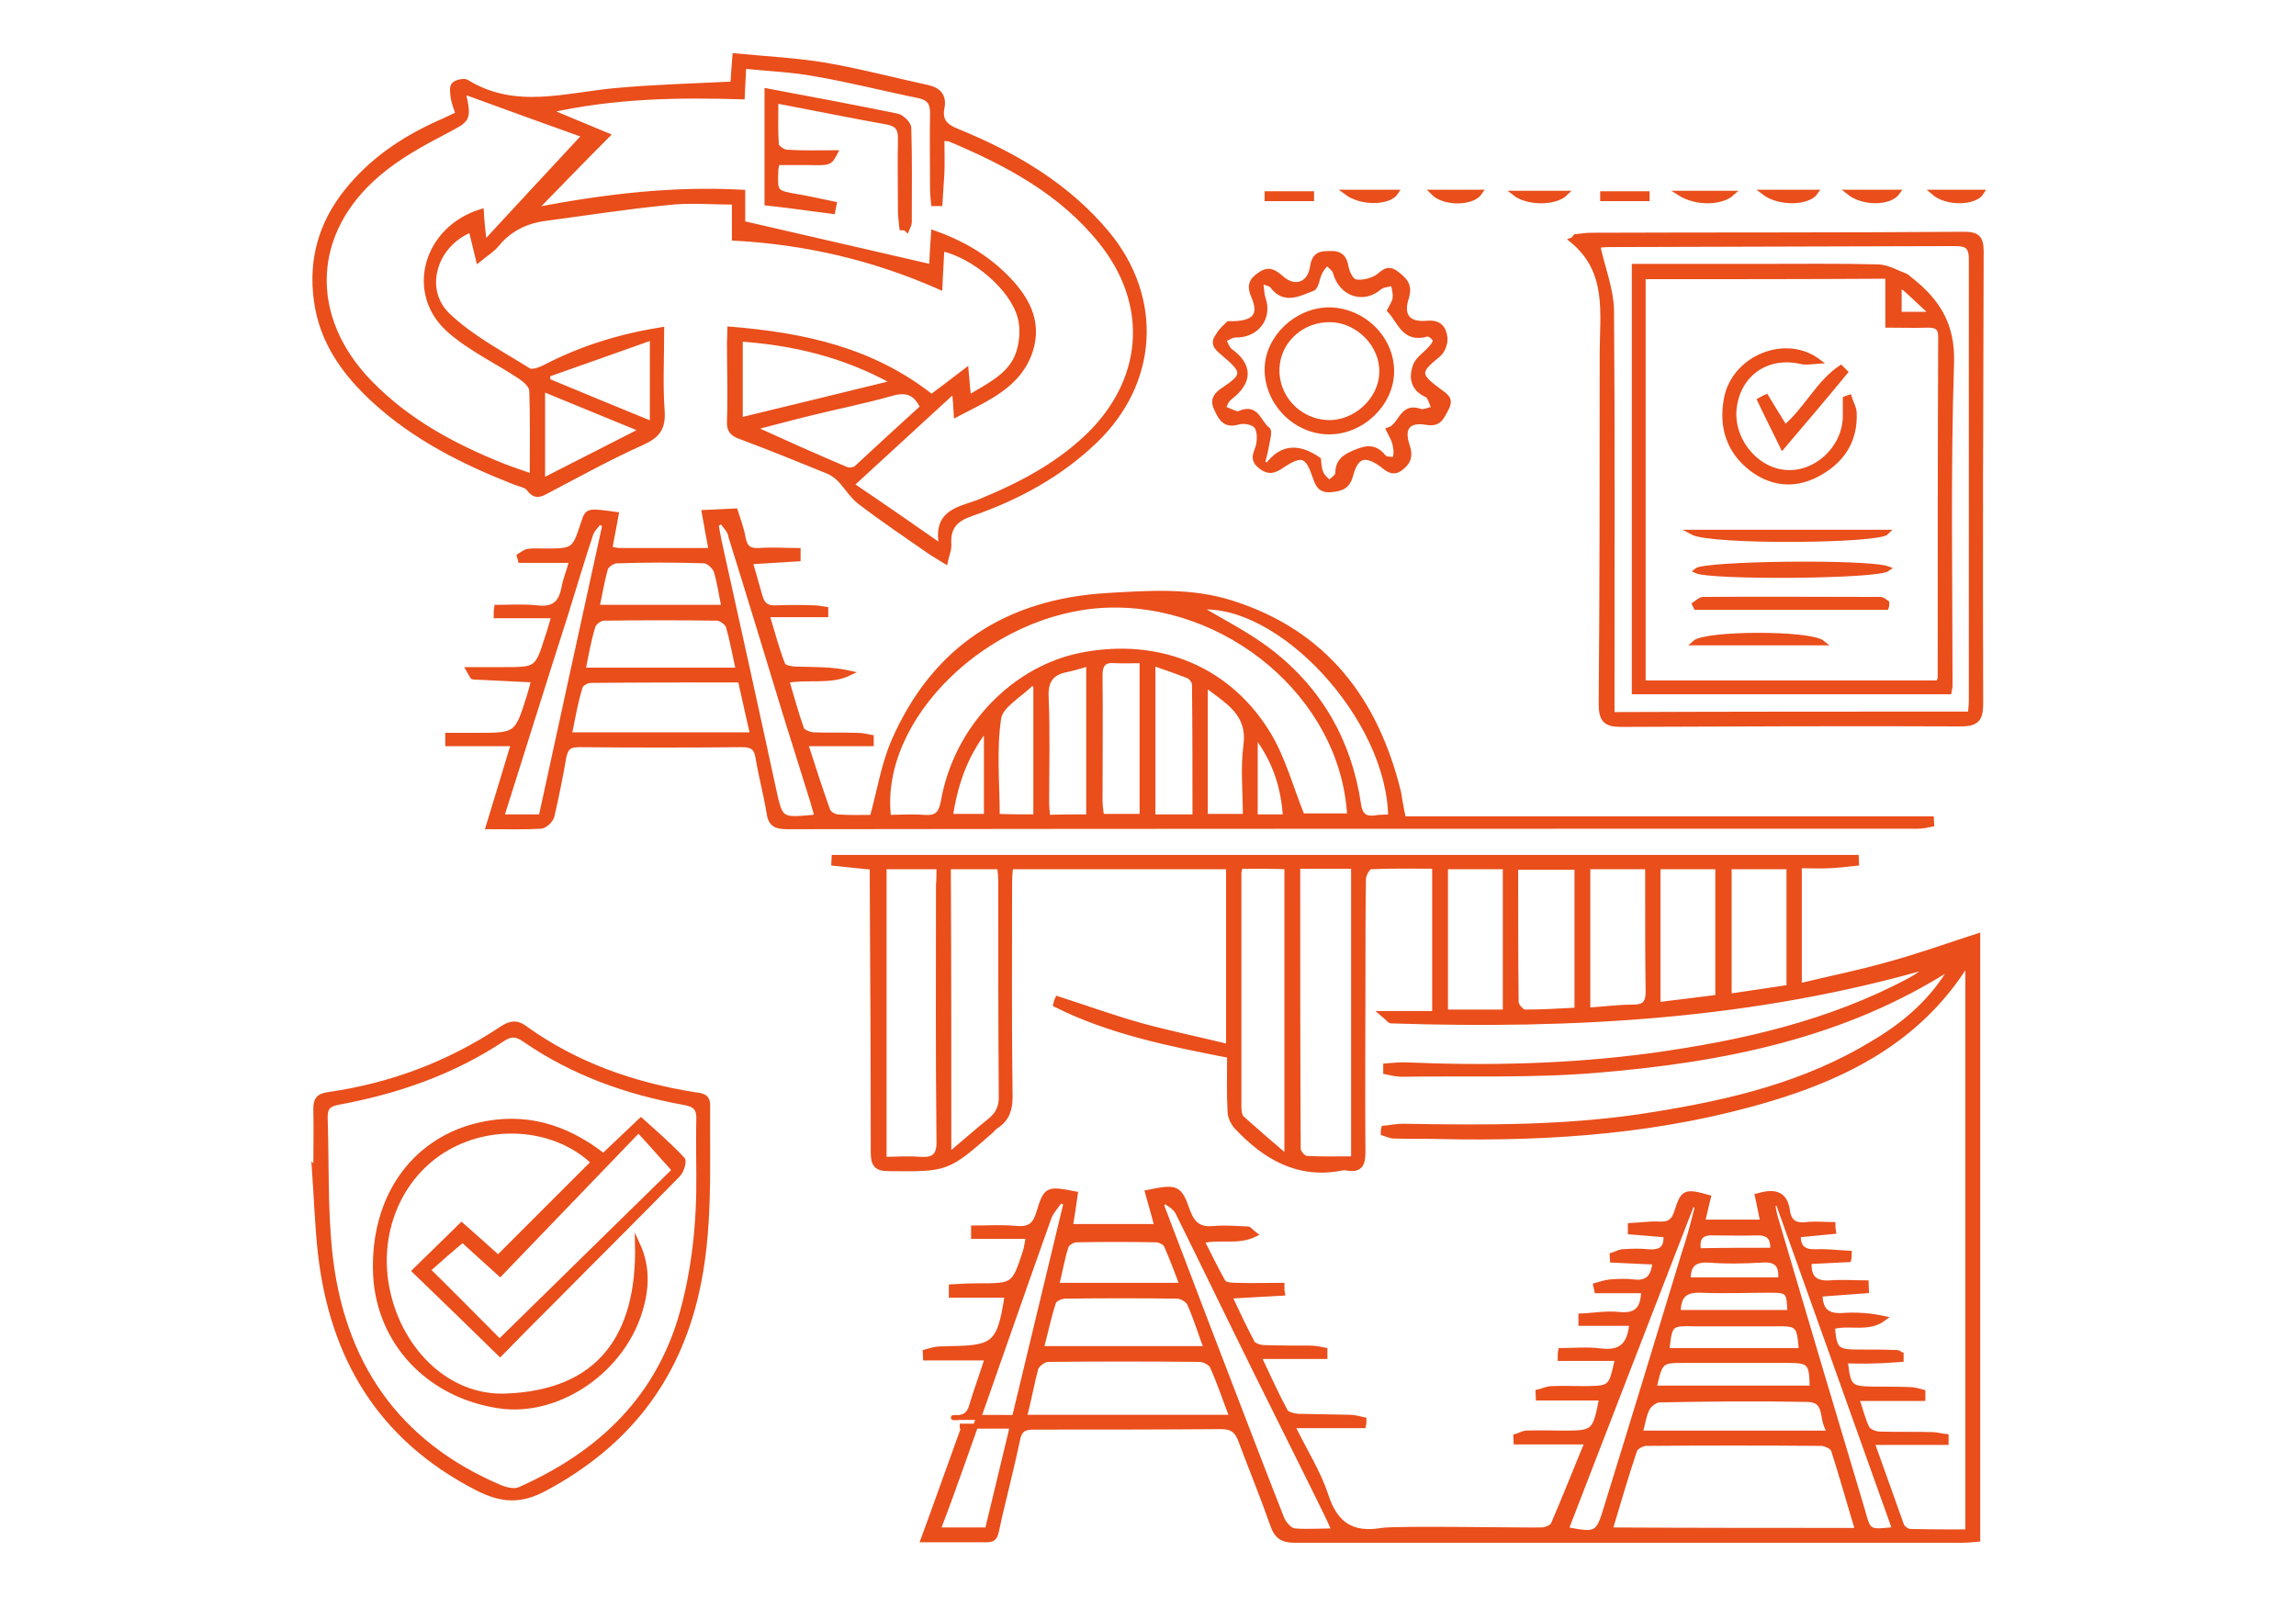
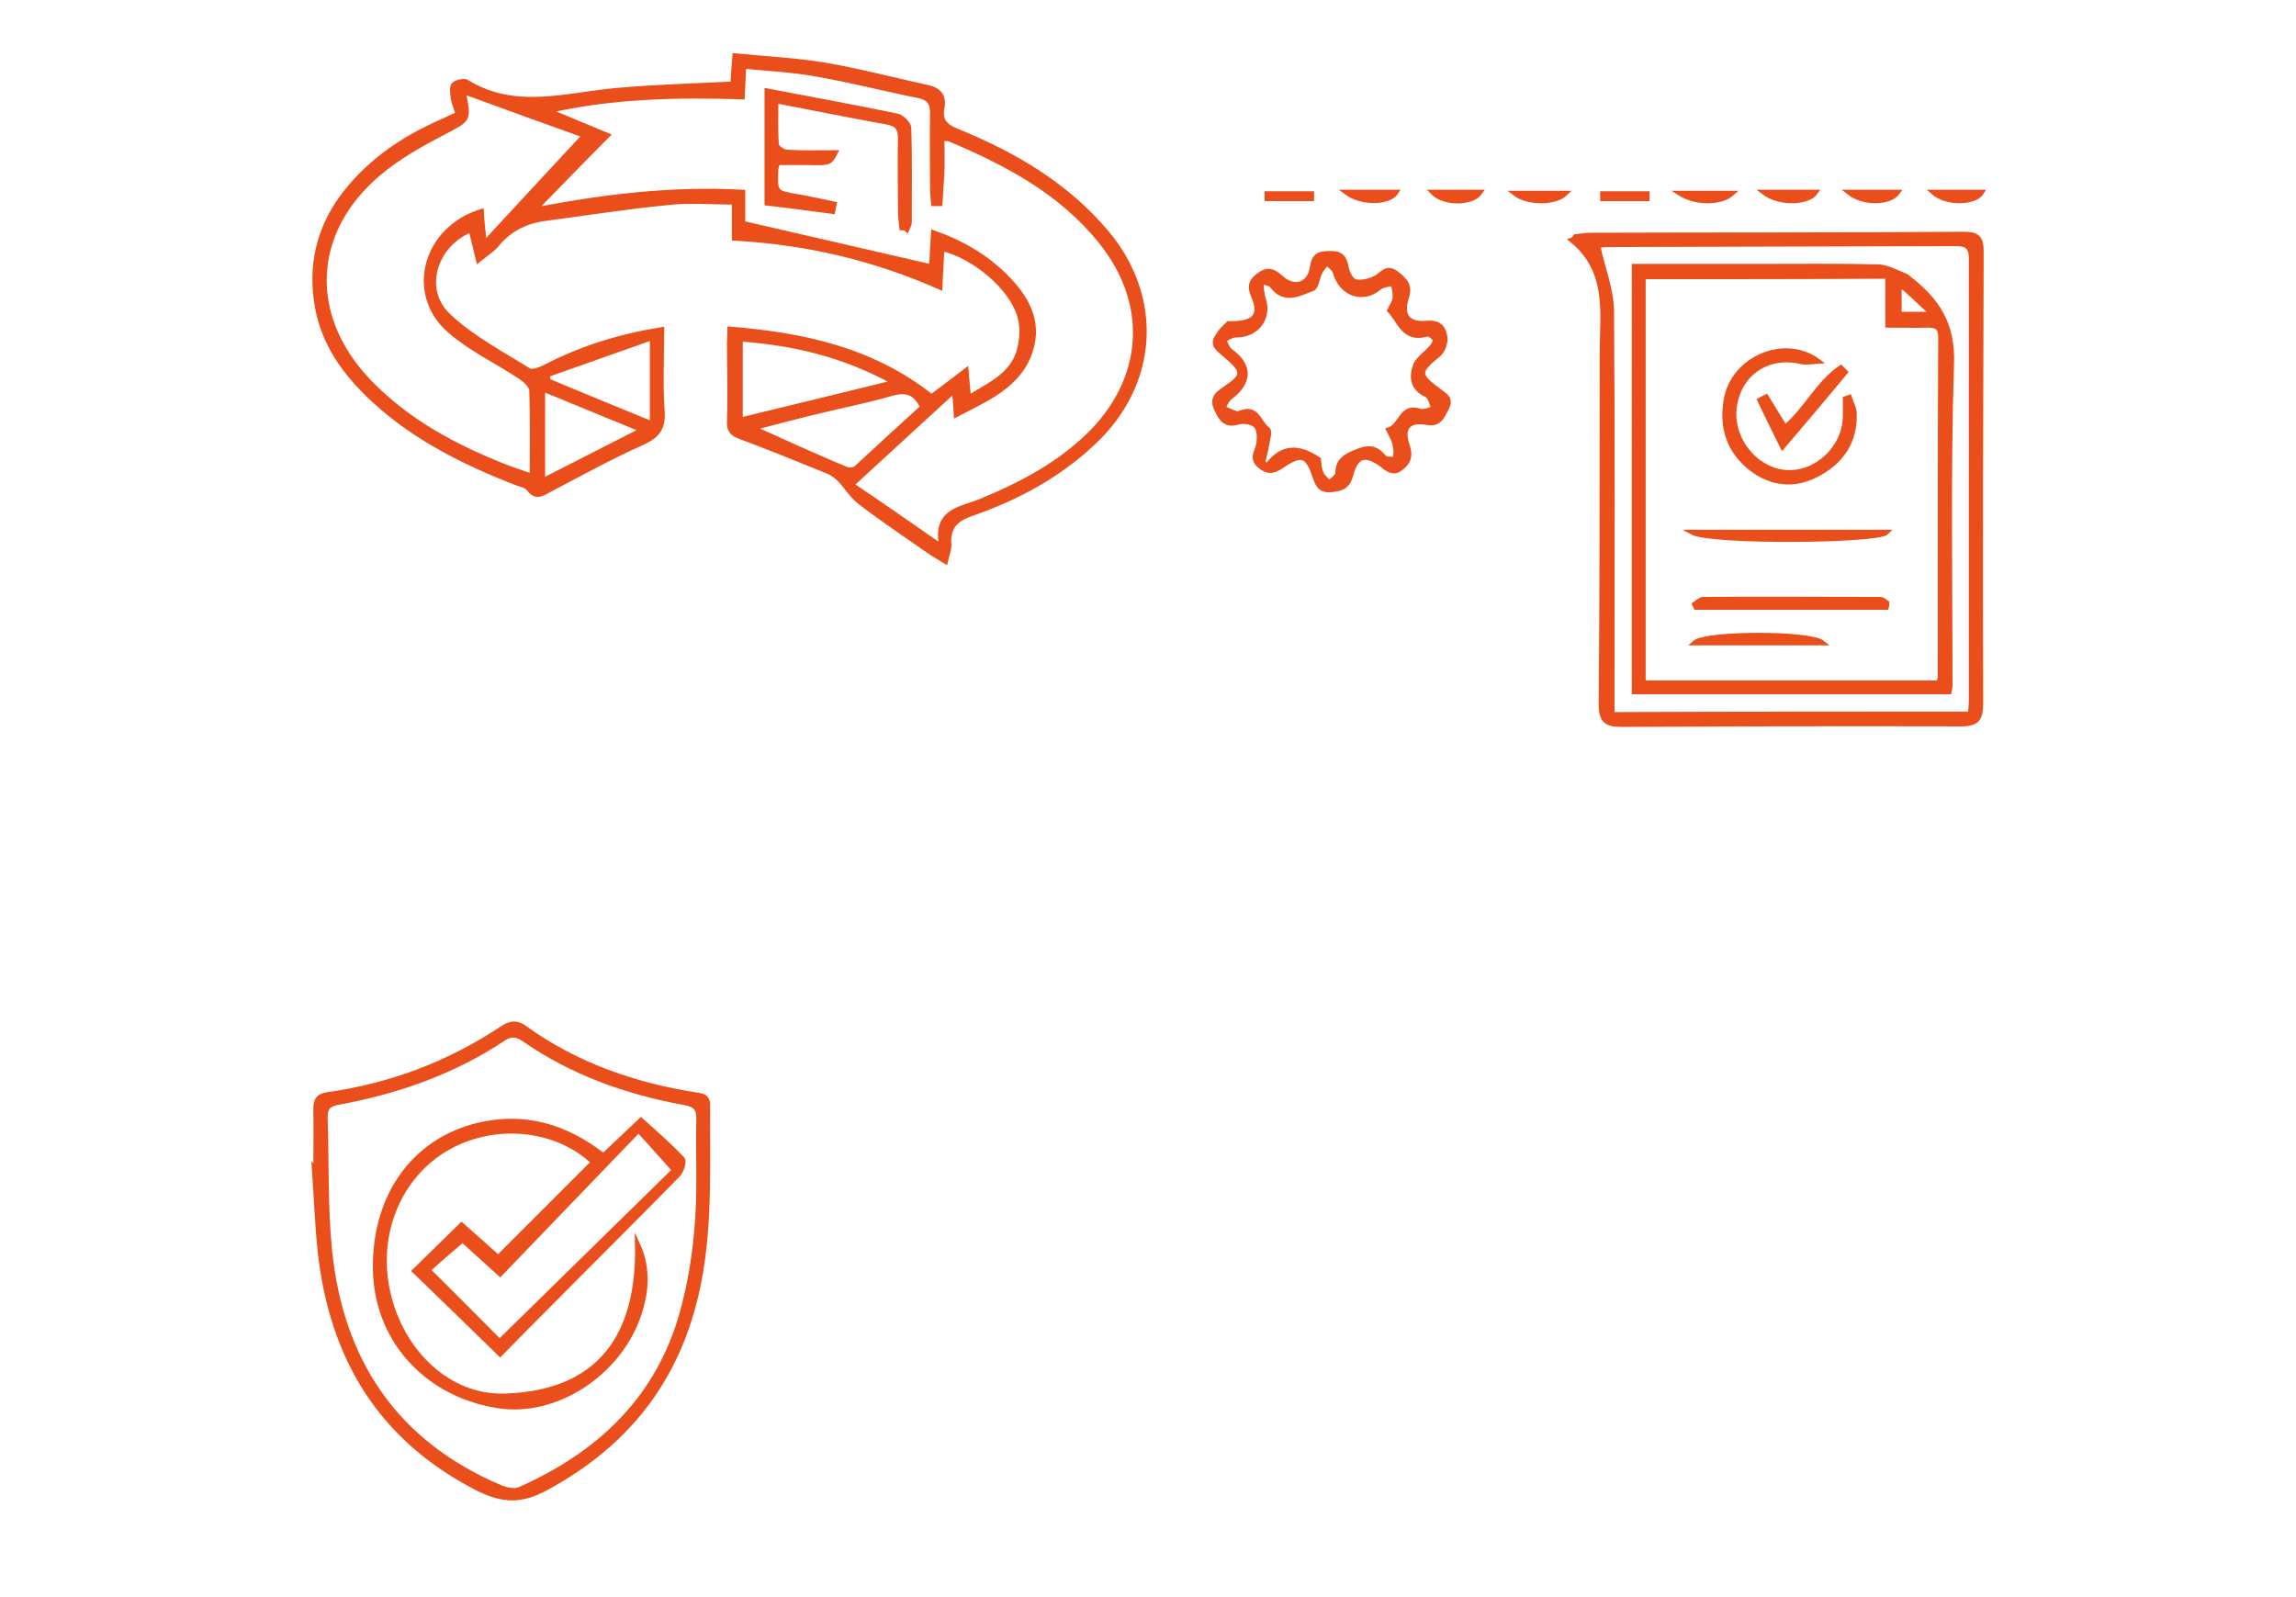
<svg xmlns="http://www.w3.org/2000/svg" version="1.1" id="Layer_1" x="0px" y="0px" viewBox="0 0 464.6 323.2" style="enable-background:new 0 0 464.6 323.2;" xml:space="preserve">
  <style type="text/css"> .st0{fill:#E94E1B;stroke:#E94E1B;stroke-miterlimit:10;} </style>
  <g>
-     <path class="st0" d="M395.1,195.5c-21.9,14.2-46.7,19-72,21.1c-13.1,1.1-26.3,0.6-39.5,0.8c-1.1,0-2.1-0.3-3.2-0.5 c0-0.4,0-0.8,0-1.2c1.5-0.1,3-0.3,4.5-0.2c16.5,0.7,32.9,0.3,49.3-1.9c18.1-2.5,35.9-6.5,52.2-15.2c1.5-0.8,2.9-1.8,4.3-3 c-35.8,10.4-72.3,12.4-109.2,11.2c-0.3,0-0.6-0.5-1.8-1.5c4.1,0,7.2,0,10.6,0c0-10.2,0-19.8,0-29.8c-4.4,0-8.6-0.1-12.9,0.1 c-0.6,0-1.5,1.6-1.5,2.5c-0.1,6.8-0.1,13.6-0.1,20.4c0,11.6-0.1,23.3,0,34.9c0,2.4-0.6,3.6-3.1,3.2c-0.4-0.1-0.9-0.1-1.3,0 c-8.8,1.7-15.5-2.3-21.2-8.4c-0.7-0.8-1.3-2-1.3-3.1c-0.2-3.7-0.1-7.4-0.1-11.3c-12.3-2.4-24.2-4.8-35.2-10.3 c0.1-0.4,0.2-0.8,0.4-1.2c5.6,1.8,11.1,3.8,16.8,5.4c5.8,1.6,11.7,2.8,17.8,4.3c0-12.4,0-24.2,0-36.4c-14.6,0-29.1,0-44.1,0 c-0.1,1-0.2,2.2-0.2,3.3c0,14.4-0.1,28.8,0.1,43.2c0,2.6-0.6,4.5-2.7,5.9c-0.5,0.3-0.8,0.7-1.2,1.1c-8.9,7.8-8.9,7.7-20.7,7.6 c-2.5,0-3.1-0.9-3.1-3.3c0-18.1-0.1-36.3-0.2-54.4c0-1.1,0-2.2,0-3.3c-2.8-0.3-5.3-0.5-7.8-0.8c0-0.4,0.1-0.8,0.1-1.2 c68.9,0,137.9,0,206.8,0c0,0.4,0.1,0.8,0.1,1.2c-1.8,0.2-3.6,0.4-5.5,0.5s-3.9,0-6.1,0c0,8.1,0,15.9,0,24.3 c6.2-1.5,12.3-2.7,18.2-4.4c5.9-1.6,11.7-3.7,17.9-5.7c0,40.6,0,81.2,0,122.1c-1.2,0.1-2.2,0.2-3.3,0.2c-37.3,0-97.6,0-134.9,0 c-2.5,0-3.7-0.8-4.5-3.2c-2-5.7-4.3-11.3-6.4-16.9c-0.7-2-1.7-2.9-4-2.9c-12.6,0.1-25.3,0.1-37.9,0.1c-2,0-2.9,0.5-3.3,2.6 c-1.1,5.2-2.4,10.3-3.6,15.4c-1.3,5.7-0.3,4.7-6.1,4.8c-2.9,0-5.8,0-9.4,0c2.9-7.9,5.4-15,8.3-23c-5.1,0,13.5,0,9.1,0 c0-0.4,0-0.8-0.1-1.2c0.7-0.2,1.4-0.5,2.1-0.5c3.4-0.1-16.3-0.1-12.9,0c1.8,0,2.8-0.6,3.3-2.4c0.9-3,2-6,3.2-9.7 c-4.5,0-8.5,0-12.5,0c0-0.4-0.1-0.8-0.1-1.2c0.8-0.2,1.6-0.5,2.5-0.6s1.8,0,2.6-0.1c9-0.1,10-1,11.5-10.8c-2,0-3.9,0-5.8,0 c-1.8,0-3.7,0-5.5,0c0-0.6,0-1.1,0-1.7c1.8-0.1,3.6-0.2,5.4-0.2c7.3,0,7.3,0,9.6-7c0.2-0.7,0.3-1.5,0.6-3c-3.9,0-7.5,0-11.1,0 c0-0.6,0-1.1,0-1.7c2.9,0,5.9-0.2,8.8,0.1c2.6,0.2,3.7-0.8,4.4-3.2c1.5-4.9,1.7-4.9,7.4-3.8c-0.3,2.1-0.6,4.2-1,6.6 c5.9,0,11.6,0,17.5,0c-0.6-2.4-1.3-4.7-1.9-6.9c5.9-1.2,6.4-1.1,8.1,3.7c1,2.7,2.3,3.9,5.3,3.6c2.3-0.2,4.6,0,6.9,0.1 c0.3,0,0.5,0.4,1.4,1.1c-3.5,1.7-6.9,0.4-10.7,1.3c1.5,2.9,2.8,5.7,4.3,8.3c0.3,0.6,1.7,0.7,2.7,0.7c3.1,0.1,6.1,0,9.2,0 c0,0.5,0,1.1,0.1,1.6c-3.4,0.2-6.8,0.4-10.7,0.6c1.6,3.4,3,6.4,4.6,9.4c0.3,0.6,1.6,1,2.5,1c3.1,0.1,6.2,0.1,9.2,0.1 c1,0,2,0.2,3,0.4c0,0.4,0,0.8,0,1.3c-4.2,0-8.3,0-13.4,0c2.1,4.4,3.6,7.8,5.4,11.1c0.3,0.6,1.6,0.9,2.5,1c3.5,0.1,7,0.1,10.5,0.2 c1,0,1.9,0.3,2.9,0.5c0,0.4,0,0.8-0.1,1.2c-4.5,0-9.1,0-14.4,0c2.6,5.3,5.3,9.5,6.8,14.1c1.9,5.9,5.3,8.1,11.3,7.1 c3-0.5,29.2,0,32.3-0.1c0.8,0,2.1-0.5,2.4-1.1c2.3-5.3,4.4-10.7,6.9-16.7c-5.2,0-9.8,0-14.4,0c0-0.4-0.1-0.7-0.1-1.1 c0.7-0.2,1.4-0.6,2-0.7c2.6-0.1,5.3,0,7.9,0c5.9,0,6.2-0.2,7.5-7.1c-4.3,0-8.6,0-12.8,0c0-0.4-0.1-0.8-0.1-1.2 c0.9-0.2,1.8-0.7,2.8-0.7c2.3-0.1,4.6,0,6.9,0c5.1-0.1,5.1-0.1,6.4-6.1c-4,0-7.8,0-11.6,0c0-0.5,0-1.1,0.1-1.6 c2.8,0,5.5-0.3,8.3,0.1c3.9,0.4,5.7-1.2,6.1-5.6c-3.5,0-6.9,0-10.3,0c0-0.5,0-1,0-1.5c2.6-0.1,5.2-0.6,7.8-0.3 c3.4,0.3,4.8-1,4.9-4.8c-3.2,0-6.4,0-9.5,0c-0.1-0.4-0.1-0.7-0.2-1.1c1-0.3,2-0.6,3-0.7c1.5-0.1,3.1-0.2,4.6,0c3,0.4,4.1-1.1,4.4-4 c-3-0.1-5.8-0.3-8.6-0.4c0-0.3-0.1-0.7-0.1-1c0.7-0.2,1.4-0.6,2-0.7c1.8-0.1,3.5-0.2,5.3,0c2.5,0.2,3.8-0.6,3.6-3.4 c-2.4-0.2-4.8-0.4-7.2-0.6c0-0.4,0-0.9,0-1.3c2-0.1,4-0.4,5.9-0.3c2,0.1,2.9-0.6,3.5-2.5c1.3-4.1,1.7-4.2,6.4-2.9 c-0.4,1.5-0.7,3.1-1.2,5c4.1,0,8,0,12.2,0c-0.4-1.8-0.7-3.6-1.1-5.3c3.4-1,5.6-0.6,6.1,3c0.3,2.3,1.6,3.1,3.9,2.8 c1.8-0.2,3.6,0,5.3,0c0,0.5,0,0.9,0.1,1.4c-2.3,0.2-4.7,0.5-7.1,0.7c-0.1,2.6,1.1,3.5,3.6,3.4c2.2-0.1,4.4,0.2,6.7,0.3 c0,0.4,0,0.9-0.1,1.3c-2.6,0.1-5.3,0.3-8,0.4c-0.2,3.1,1,4.5,4.2,4.3c2.4-0.2,4.9,0,7.3,0c0,0.5,0.1,1.1,0.1,1.6 c-3.1,0.2-6.3,0.5-9.4,0.7c0,3.2,1.4,4.5,4.5,4.3c2.8-0.2,5.6,0,8.4,0.6c-3.2,2.4-7,0.7-10.4,1.7c0.4,4.7,0.8,5.1,5.5,5.1 c2.5,0,5,0,7.6,0.1c0.3,0,0.5,0.3,0.8,0.4c0,0.3,0,0.7,0,1c-1.8,0.1-3.6,0.3-5.4,0.3c-2,0.1-3.9,0-5.9,0c0.6,5.3,0.9,5.6,5.6,5.7 c2.5,0,5.1,0,7.6,0.1c0.8,0,1.7,0.3,2.5,0.5c0,0.4,0,0.9,0,1.3c-4.3,0-8.6,0-13.4,0c0.9,2.6,1.3,4.4,2.1,6c0.4,0.7,1.7,1.2,2.6,1.2 c3.5,0.1,7,0,10.5,0.1c1,0,1.9,0.3,2.9,0.4c0,0.4,0,0.8,0,1.2c-4.8,0-9.5,0-15,0c2.2,6.1,4.1,11.5,6,16.8c0.2,0.5,1.1,1.2,1.7,1.2 c3.8,0.1,7.7,0.1,11.7,0.1c0-38.2,0-76.1,0-114.4c-0.4,0.2-0.8,0.3-1,0.6c-9.3,14.1-23.2,21.4-38.8,26.1 c-21.9,6.6-44.4,8.2-67.1,7.7c-3.1-0.1-6.2,0-9.2-0.1c-0.7,0-1.5-0.4-2.2-0.6c0-0.3,0-0.7,0.1-1c1.3-0.1,2.6-0.4,3.9-0.4 c17,0.3,34,0.4,50.9-2.4c15.5-2.5,30.6-6.1,44.2-14.4C385.8,207.1,391.3,202.2,395.1,195.5z M375.9,309.7c-1.7-5.6-3.2-11-4.9-16.3 c-0.2-0.6-1.5-1.2-2.3-1.3c-11.9-0.1-23.7-0.1-35.6,0c-0.8,0-2,0.7-2.3,1.3c-1.8,5.3-3.3,10.6-5,16.2 C342.6,309.7,359.1,309.7,375.9,309.7z M190,175.4c-4,0-7.5,0-11.1,0c0,19.8,0,39.4,0,59.2c2.6,0,4.9-0.2,7.2,0 c2.9,0.2,4-0.7,3.9-3.8c-0.2-17.2-0.1-34.5-0.1-51.7C190,177.9,190,176.7,190,175.4z M262.6,175.3c0,19.3,0,38.3,0.1,57.2 c0,0.7,1,1.8,1.6,1.9c3.1,0.2,6.3,0.1,9.6,0.1c0-20,0-39.5,0-59.2C270,175.3,266.6,175.3,262.6,175.3z M192,233.8 c3.2-2.7,5.7-4.9,8.3-7c1.6-1.3,2.4-2.8,2.3-5.1c-0.1-14.4-0.1-28.8-0.1-43.1c0-1.1-0.1-2.1-0.2-3.2c-3.6,0-6.9,0-10.4,0 C192,194.8,192,213.8,192,233.8z M251,175.3c-0.1,0.6-0.3,1-0.3,1.3c0,15.8,0,31.6,0,47.4c0,0.7,0.1,1.7,0.5,2.2 c2.9,2.6,5.8,5.1,9.2,8c0-20.1,0-39.4,0-58.8C257.3,175.3,254.2,175.3,251,175.3z M207.3,286.8c14.2,0,27.9,0,42,0 c-1.4-3.6-2.5-7-4-10.3c-0.3-0.7-1.7-1.4-2.6-1.4c-10.2-0.1-20.4-0.1-30.6,0c-0.9,0-2.2,1-2.5,1.8 C208.8,280,208.2,283.2,207.3,286.8z M215.7,243.5c-0.4-0.2-0.7-0.4-1.1-0.6c-0.8,1.1-1.8,2.2-2.3,3.4c-6,16.8-11.8,33.7-17.8,50.5 c-1.5,4.2-3,8.4-4.7,12.8c3.6,0,6.7,0,10,0C205.1,287.5,210.4,265.5,215.7,243.5z M270,309.8c-0.7-1.6-1.2-2.7-1.7-3.7 c-4.5-9.2-9.1-18.3-13.6-27.4c-5.5-11.1-10.9-22.3-16.4-33.4c-0.5-1-1.7-1.6-2.6-2.3c-0.2,0.3-0.4,0.5-0.7,0.8 c3.2,8.4,6.4,16.8,9.6,25.2c4.9,12.7,9.7,25.4,14.7,38.1c0.4,1.1,1.6,2.6,2.7,2.7C264.5,310,267,309.8,270,309.8z M304.6,204.8 c0-10,0-19.7,0-29.4c-4.1,0-8,0-12.1,0c0,9.9,0,19.6,0,29.4C296.6,204.8,300.4,204.8,304.6,204.8z M319.1,175.5 c-4.3,0-8.2,0-12.4,0c0,9.3,0,18.3,0.1,27.3c0,0.7,1.1,2,1.8,2c3.5,0,6.9-0.2,10.5-0.4C319.1,194.5,319.1,185.1,319.1,175.5z M347.6,175.4c-4.2,0-8.1,0-12.1,0c0,9.3,0,18.4,0,27.9c4.2-0.5,8.1-1,12.1-1.5C347.6,192.9,347.6,184.3,347.6,175.4z M321.3,204.4 c3.3-0.2,6.2-0.6,9.2-0.6c2.3,0,3-0.9,3-3.1c-0.1-6.9-0.1-13.8-0.1-20.8c0-1.5,0-3,0-4.5c-4.3,0-8.1,0-12.1,0 C321.3,185,321.3,194.4,321.3,204.4z M349.9,201.6c4.1-0.6,8.1-1.2,12.1-1.8c0-8.3,0-16.3,0-24.4c-4.1,0-8,0-12.1,0 C349.9,184.1,349.9,192.6,349.9,201.6z M244.1,272.9c-1.2-3.2-2.1-6.2-3.4-9.1c-0.3-0.7-1.6-1.5-2.5-1.5c-7.6-0.1-15.2-0.1-22.7,0 c-0.8,0-2.1,0.6-2.3,1.2c-1,3-1.6,6.1-2.5,9.4C222,272.9,232.9,272.9,244.1,272.9z M343.5,244c-0.4-0.1-0.7-0.2-1.1-0.4 c-8.5,21.9-17,43.9-25.5,65.9c6.2,1.2,6.5,1.1,8.2-4.6c5.3-17.1,10.5-34.2,15.7-51.3C341.9,250.4,342.7,247.2,343.5,244z M370.5,290c-2.4-2.4-0.2-6.7-4.8-6.8c-10-0.2-20-0.1-29.9,0.1c-0.9,0-2.1,1-2.5,1.8c-0.7,1.4-0.9,3.1-1.4,4.9 C344.6,290,357,290,370.5,290z M383.4,309.5c-7.9-22.2-15.8-44.2-23.6-66.1c-0.4,0.1-0.7,0.2-1.1,0.3c0.2,0.9,0.3,1.9,0.6,2.8 c5.8,19.7,11.7,39.5,17.6,59.2C378.1,310.1,378.1,310.1,383.4,309.5z M213.8,260.1c8.5,0,16.7,0,25.4,0c-1.1-3-2.1-5.6-3.2-8.1 c-0.3-0.6-1.4-1.1-2.1-1.1c-5.4-0.1-10.7-0.1-16.1,0c-0.7,0-1.9,0.7-2.1,1.4C214.9,254.8,214.5,257.4,213.8,260.1z M334.7,280.9 c10.9,0,21.4,0,32,0c-0.1-5.2-0.4-5.6-5.2-5.6c-6.8,0-13.6,0-20.4,0C336,275.3,336,275.3,334.7,280.9z M364.5,273.3 c-0.4-5.3-0.6-5.5-5.6-5.4c-5.3,0-10.5,0-15.8,0c-5.2-0.1-5.2-0.1-5.8,5.4C346.4,273.3,355.4,273.3,364.5,273.3z M339.6,265.6 c7.5,0,15,0,22.6,0c-0.2-4.3-0.3-4.5-4.2-4.5c-4.6,0-9.2,0.2-13.8,0C341,261,339.6,262.1,339.6,265.6z M341.6,259 c6.3,0,12.5,0,18.7,0c0.3-3-0.8-4.2-3.7-4c-3.6,0.2-7.3,0.3-10.9,0C342.9,254.9,341.6,255.8,341.6,259z M358.7,253 c0.2-2.6-0.9-3.6-3.3-3.5c-2.9,0.1-5.9,0-8.8,0c-2.5-0.1-3.3,1.1-2.9,3.6C348.7,253,353.6,253,358.7,253z" />
-     <path class="st0" d="M284,165.7c35.7,0,71.3,0,106.8,0c0,0.4,0.1,0.8,0.1,1.1c-0.9,0.2-1.9,0.4-2.8,0.4c-76.3,0-152.5,0-228.8,0.1 c-2.3,0-3.4-0.5-3.7-2.9c-0.6-3.7-1.6-7.3-2.2-11c-0.3-2-1.1-2.7-3.2-2.7c-11,0.1-22,0.1-33,0c-1.9,0-2.7,0.5-3.1,2.5 c-0.7,4-1.5,8-2.4,11.9c-0.2,0.9-1.4,2-2.2,2.1c-3.4,0.2-6.8,0.1-10.7,0.1c1.7-5.6,3.3-10.8,5.1-16.8c-4.7,0-9,0-13.3,0 c0-0.6,0-1.1,0-1.7c1.9,0,3.9,0,5.8,0c8.2,0,8.2,0,10.7-7.9c0.3-1,0.6-2.1,0.9-3.3c-4.3-0.2-8.3-0.4-12.3-0.6 c-0.1,0-0.2-0.3-0.9-1.5c2.7,0,4.9,0,7,0c6.9,0,6.9,0,9-6.6c0.4-1.1,0.7-2.3,1.3-4.3c-4.1,0-7.9,0-11.7,0c0-0.6,0-1.1,0.1-1.7 c2.7,0,5.5-0.2,8.2,0.1c3.3,0.4,4.8-0.9,5.4-4c0.3-1.7,1-3.3,1.6-5.6c-3.7,0-7.1,0-10.4,0c-0.1-0.3-0.1-0.6-0.2-0.9 c0.5-0.3,1.1-0.8,1.6-0.9c1.1-0.2,2.2-0.1,3.3-0.1c6.2,0,6.2,0,8.1-5.8c0.8-2.4,0.8-2.4,6.6-1.6c-0.4,2.3-0.9,4.6-1.3,7 c0.8,0.1,1.4,0.3,2.1,0.3c6,0,12,0,18.4,0c-0.5-2.6-0.9-4.9-1.4-7.7c2.2-0.1,4.1-0.2,6.3-0.3c0.6,1.9,1.3,3.7,1.6,5.6 c0.4,1.9,1.3,2.5,3.2,2.4c2.6-0.2,5.3,0,7.9,0c0,0.6,0,1.1,0,1.7c-3.1,0.2-6.2,0.4-9.7,0.6c0.7,2.5,1.4,4.8,2,7 c0.5,1.8,1.5,2.4,3.3,2.3c2.5-0.1,5.1-0.1,7.6,0c0.8,0,1.6,0.2,2.4,0.3c0,0.4,0,0.7,0,1.1c-3.7,0-7.4,0-11.9,0 c1.2,3.9,2,7.1,3.2,10.1c0.2,0.6,1.8,0.9,2.8,0.9c3.5,0.1,7.1,0,10.7,0.8c-3.9,1.9-8.3,0.7-12.7,1.5c1,3.4,1.9,6.7,3,9.8 c0.2,0.6,1.5,1.1,2.3,1.2c3,0.1,5.9,0,8.9,0.1c1,0,1.9,0.2,2.9,0.4c0,0.4,0,0.8,0,1.3c-4.2,0-8.5,0-13.3,0c1.6,5,3,9.3,4.5,13.5 c0.2,0.6,1.2,1.2,1.9,1.3c2.5,0.2,5,0.1,7.1,0.1c1.5-5.4,2.3-10.7,4.4-15.5c8.2-18.7,22.9-28.2,43.2-29.4 c8.4-0.5,16.9-1.1,25.1,1.5c18.9,6,29.2,19.6,33.8,38.3C283.3,162,283.5,163.5,284,165.7z M179.8,165.4c2.3,0,4.7-0.2,7.1,0 c2.6,0.2,3.5-0.6,4-3.3c2.6-14.8,14.3-27,28.3-29.6c15.5-2.9,29.6,2.9,37.6,16.3c2.9,4.9,4.4,10.6,6.7,16.3c2.7,0,6.2,0,9.6,0 c-1.3-24.3-25-43.8-49.7-42.6C199.7,123.7,177.4,145.3,179.8,165.4z M115.2,148.7c12.5,0,24.6,0,37.1,0c-0.9-3.9-1.7-7.5-2.5-11.1 c-10.4,0-20.4,0-30.3,0.1c-0.7,0-2,0.7-2.1,1.3C116.4,142.2,115.9,145.4,115.2,148.7z M118,135.6c10.6,0,20.8,0,31.4,0 c-0.7-3.1-1.2-6-2-8.8c-0.2-0.7-1.4-1.6-2.2-1.7c-7.7-0.1-15.3-0.1-23,0c-0.8,0-2,0.9-2.2,1.6C119.1,129.6,118.6,132.5,118,135.6z M101.5,165.3c3,0,5.5,0,8,0c4.3-19.8,8.6-39.5,12.9-59.1c-0.4-0.2-0.7-0.4-1.1-0.6c-0.6,0.8-1.5,1.6-1.8,2.6 c-1.8,5.4-3.4,10.9-5.1,16.3C110.1,137.9,105.9,151.4,101.5,165.3z M146,105.4c-0.4,0.3-0.7,0.5-1.1,0.8c0.2,1.1,0.4,2.1,0.6,3.2 c3.7,16.7,7.4,33.4,11,50.1c1.4,6.5,1.4,6.5,8,5.9c0.2,0,0.4-0.2,0.8-0.3c-0.3-1-0.6-2-0.9-3.1c-1.9-6-3.7-11.9-5.6-17.9 c-3.6-11.8-7.2-23.7-10.9-35.5C147.8,107.4,146.7,106.5,146,105.4z M231.1,133.7c-2,0-3.8,0.1-5.5,0c-2.3-0.2-3,0.8-3,3 c0.1,8.5,0,16.9,0,25.4c0,1,0.2,2.1,0.3,3.1c2.9,0,5.5,0,8.2,0C231.1,154.6,231.1,144.4,231.1,133.7z M241.8,165.3 c0-9.1,0-18-0.1-26.8c0-0.6-0.7-1.5-1.2-1.7c-2.3-0.9-4.6-1.7-7.2-2.6c0,10.7,0,20.8,0,31.1C236.1,165.3,238.6,165.3,241.8,165.3z M281.4,165.3c-0.3-20.2-22.6-43.9-38.9-42.4c4.4,2.7,9.7,5.3,14.3,8.8c10.2,7.8,16.2,18.3,18.1,31c0.3,2.2,1.2,3.1,3.4,2.8 C279.3,165.3,280.4,165.4,281.4,165.3z M220.3,165.3c0-10.5,0-20.6,0-31c-1.7,0.5-3,0.9-4.4,1.2c-3.2,0.6-4.4,2.3-4.2,5.7 c0.3,7,0.1,14,0.1,21c0,1,0.1,2.1,0.2,3.2C214.9,165.3,217.4,165.3,220.3,165.3z M146.5,122.9c-0.6-2.8-0.9-5.2-1.6-7.4 c-0.3-0.8-1.5-1.9-2.3-2c-5.9-0.2-11.9-0.2-17.8,0c-0.8,0-2.1,0.9-2.3,1.6c-0.7,2.5-1.1,5.1-1.7,7.8 C129.4,122.9,137.7,122.9,146.5,122.9z M243.9,165.2c2.9,0,5.3,0,8.1,0c0-4.9-0.5-9.7,0.1-14.3c0.9-6.6-3.7-8.9-8.2-12.4 C243.9,147.7,243.9,156.4,243.9,165.2z M209.6,165.3c0-9.1,0-17.8,0-26.6c-0.3-0.2-0.6-0.3-0.8-0.5c-2.3,2.4-6.3,4.5-6.7,7.1 c-1,6.5-0.3,13.2-0.3,19.9C204.7,165.3,207,165.3,209.6,165.3z M192.3,165.2c2.5,0,4.8,0,7.3,0c0-5.7,0-11.3,0-17.9 C195.1,153.1,193.3,158.9,192.3,165.2z M260.1,165.3c-0.4-6.2-2.1-11.4-6.1-16.7c0,6.1,0,11.4,0,16.7 C256.1,165.3,257.9,165.3,260.1,165.3z" />
    <path class="st0" d="M191.3,113.6c-1.3-0.8-2.1-1.3-2.9-1.8c-4.9-3.4-9.8-6.7-14.5-10.3c-1.5-1.2-2.6-3-3.9-4.4 c-0.7-0.7-1.5-1.3-2.4-1.7c-5.9-2.4-11.8-4.8-17.7-7c-1.7-0.6-2.4-1.3-2.3-3.2c0.2-5.3,0-10.5,0-15.8c0-0.8,0.1-1.7,0.1-2.8 c14.9,1.2,28.8,4.2,40.8,13.7c2.1-1.6,4.3-3.2,7-5.3c0.2,2.3,0.3,3.6,0.5,5.5c3.9-2.4,8-4.2,9.8-8.3c1-2.4,1.3-5.6,0.6-8.1 c-1.7-6-9.3-12.3-15.8-13.8c-0.1,2.5-0.3,4.9-0.4,7.8c-13.6-6-27.2-9.1-41.6-9.9c0-2.4,0-4.7,0-7.3c-4.7,0-9.1-0.4-13.4,0.1 c-8.3,0.8-16.5,2.1-24.8,3.2c-3.9,0.5-7.3,2.1-9.9,5.3c-0.8,1-2.1,1.8-3.7,3.1c-0.6-2.4-1-4.3-1.5-6.1c-7.3,2.9-10.2,12-4.7,17.3 c4.7,4.5,10.8,7.7,16.4,11.2c0.7,0.4,2.3-0.2,3.3-0.7c7.3-3.8,15-6.2,23.6-7.6c0,5.7-0.3,11.2,0.1,16.6c0.2,3.4-1,4.9-4.1,6.3 c-6.5,2.9-12.8,6.4-19.1,9.7c-1.3,0.7-2.4,1.4-3.7-0.3c-0.5-0.8-1.9-1-2.9-1.4c-10.2-4-20.1-8.9-28.4-16.5 c-6-5.5-10.7-11.9-11.8-20.4c-1.1-8.2,1-15.5,6.1-21.9c5-6.3,11.5-10.7,18.9-14c1.2-0.5,2.3-1.1,3.7-1.7c-0.4-1.2-0.8-2.2-1-3.3 c-0.1-0.9-0.3-2.1,0.1-2.6c0.5-0.6,2.1-0.9,2.6-0.6c9.9,6.1,20.1,2.6,30.4,1.7c7.7-0.7,15.5-0.9,23.5-1.3c0.1-1.6,0.2-3.3,0.4-5.7 c6.3,0.6,12.4,0.9,18.4,1.9c6.9,1.2,13.7,3,20.6,4.5c2.3,0.5,3.4,1.8,2.9,4.2c-0.5,2.7,0.9,3.8,3.2,4.7 c11.5,4.7,22.1,10.9,30.2,20.6c10.9,13.1,9.9,30.3-2.5,42.1c-7.1,6.8-15.6,11.4-24.8,14.6c-3.3,1.1-4.9,2.7-4.7,6.2 C192.1,111.2,191.6,112.2,191.3,113.6z M190.6,110.7c-1.6-7.3,3.7-7.6,7.7-9.2c8.5-3.5,16.5-7.7,23-14.4 c10.7-11.3,11.3-26,1.5-38.2c-8-10-18.9-15.8-30.5-20.7c-0.4-0.2-1-0.1-1.7-0.2c0,2.5,0.1,4.8,0,7.1c-0.1,2-0.3,4.1-0.4,6.1 c-0.4,0-0.9,0-1.3,0c-0.1-1-0.2-2-0.2-3.1c0-5.1-0.1-10.1,0-15.2c0-2-0.6-3-2.6-3.5c-7-1.4-13.9-3.2-20.9-4.4 c-4.8-0.9-9.7-1.1-14.7-1.6c-0.1,2.4-0.2,4.2-0.3,6.2c-13.2-0.4-25.9-0.2-39.3,2.8c4.3,1.8,7.9,3.3,12,5c-5.2,5.2-9.8,10-14.8,15.1 c14.1-2.7,27.9-4.4,42.2-3.6c0,2.6,0,4.8,0,6.3c13,3,25.6,5.9,38.2,8.8c0.1-1.8,0.2-4.1,0.4-6.9c5.7,2,10.4,4.8,14.3,8.6 c4.3,4.2,7.3,9.1,5.3,15.3c-2.3,7-8.7,9.6-15,12.9c-0.1-2-0.2-3.2-0.4-4.9c-7.1,6.5-13.8,12.7-20.8,19.1 C178.4,102.2,184,106.1,190.6,110.7z M98,49.3c7.1-7.7,13.7-14.8,20.3-21.9c-7.5-2.7-15.9-5.7-24.6-8.9c1.3,5.9,1.1,5.6-3.8,8.2 c-4.6,2.4-9.3,5-13.3,8.4C62.5,47,62,64.3,74.9,77.5c7.6,7.8,16.9,12.8,26.9,16.8c1.8,0.7,3.6,1.3,5.9,2.1c0-6.1,0.1-11.7-0.1-17.3 c0-1-1.2-2.1-2.2-2.8c-4.8-3.2-10.2-5.7-14.5-9.5c-8.4-7.4-4.9-20.5,6.5-24C97.5,44.7,97.7,46.5,98,49.3z M149.8,85 c10.3-2.5,20.2-4.9,31.2-7.6c-10.3-5.7-20.4-8-31.2-8.8C149.8,74.2,149.8,79.5,149.8,85z M186.7,82.4c-1.4-3-3.3-3.6-6.2-2.8 c-5.6,1.6-11.3,2.7-16.9,4.1c-3.7,0.9-7.3,1.9-11.3,2.9c6.6,3,12.8,5.8,19,8.4c0.5,0.2,1.6,0.1,2-0.3 C177.7,90.6,182.2,86.5,186.7,82.4z M132,68.3c-7.4,2.6-14.3,5.1-21.2,7.5c0,0.4,0.1,0.9,0.1,1.3c6.9,2.9,13.8,5.7,21.1,8.7 C132,79.8,132,74.5,132,68.3z M130,87c-6.8-2.8-13.4-5.5-20.2-8.3c0,6.4,0,12.3,0,18.6C116.5,93.9,122.9,90.6,130,87z" />
    <path class="st0" d="M318.8,47.9c1-0.1,2.1-0.3,3.1-0.3c25.2-0.1,50.3,0,75.5-0.2c2.7,0,3.5,0.7,3.5,3.5 c-0.1,30.4-0.2,60.9-0.1,91.3c0,3.2-0.6,4.3-4.1,4.3c-22.9-0.1-45.7,0-68.6,0.1c-3.1,0-4.1-0.8-4.1-4.1c0.2-23.6,0.2-47.2,0.2-70.9 c0-8.2,1.6-16.7-6.1-23C318.4,48.5,318.6,48.2,318.8,47.9z M398.7,144.5c0.1-1.1,0.2-2,0.2-2.8c0-29.8,0-59.5,0-89.3 c0-2.6-1-3.1-3.3-3.1c-23.4,0.1-46.8,0.1-70.2,0.2c-1,0-2,0.2-2.1,0.2c1,4.6,2.7,8.8,2.8,13c0.2,25.6,0.1,51.2,0.1,76.8 c0,1.6,0,3.2,0,5.1C350.6,144.5,374.6,144.5,398.7,144.5z" />
    <path class="st0" d="M63.9,236.4c0-4,0.1-7.9,0-11.9c0-1.8,0.4-2.7,2.5-3c12.7-1.8,24.4-6.2,35.1-13.3c1.8-1.2,3.1-1.4,4.9,0 c10.2,7.3,21.7,11.3,34,13.3c1.4,0.2,2.9,0.2,2.8,2.3c-0.1,12.7,0.6,25.5-2.3,38c-4.1,17.8-14.3,30.6-30.4,39.3 c-5.1,2.8-8.9,2.6-14,0c-19.6-10.1-29.3-26.4-31.7-47.7c-0.6-5.7-0.8-11.4-1.2-17.1C63.7,236.4,63.8,236.4,63.9,236.4z M141.4,237.6c0-4.3-0.1-7.6,0-10.9c0.1-2.3-0.6-3.2-3-3.6c-11.6-2.1-22.5-6-32.2-12.7c-1.6-1.1-2.7-1.3-4.4-0.2 c-10.2,6.8-21.5,10.7-33.5,12.9c-1.9,0.4-2.5,1.1-2.5,3c0.3,9,0,18,0.9,27C69,275.5,80,292,101.2,301c1.2,0.5,2.9,0.9,4,0.4 c15.5-6.9,27.2-17.5,32.4-34.2C140.6,257.2,141.5,247,141.4,237.6z" />
    <path class="st0" d="M248.6,65.5c5.4,0.1,6.7-1.7,5.1-5.5c-0.9-2-0.6-3.2,1.2-4.4c1.8-1.3,2.9-0.6,4.3,0.6c2.7,2.5,5.9,1.5,6.4-2.3 c0.4-2.5,1.7-2.6,3.6-2.6c2.1-0.1,2.9,0.9,3.2,2.8c0.2,1.1,1,2.7,1.8,2.9c1.2,0.3,2.9-0.1,4.1-0.7c1.4-0.7,2.2-2.5,4.2-1 c1.7,1.3,2.9,2.4,2.1,4.9c-1.2,3.7,0.3,5.6,4.3,5.2c2.5-0.2,3.3,1.2,3.5,3c0.1,1.1-0.5,2.7-1.4,3.4c-4.2,3.4-4.2,4.1,0.3,7.4 c1.2,0.9,2.4,1.5,1.4,3.4c-0.9,1.6-1.3,3.3-3.9,2.9c-3.9-0.7-5.3,1.1-4,4.8c0.6,1.9,0.3,3.1-1.2,4.3c-1.6,1.4-2.8,0.4-4-0.6 c-3.4-2.4-5.2-1.9-6.3,2.2c-0.6,2.3-1.9,2.7-4,2.9c-2.4,0.2-2.7-1.3-3.3-2.9c-1.4-4.1-2.6-4.6-6.4-2.1c-1.6,1.1-2.8,1.7-4.6,0.2 c-1.9-1.5-0.6-2.8-0.3-4.4c0.2-1.2,0.2-2.9-0.5-3.7c-0.7-0.8-2.5-1.1-3.6-0.8c-2.6,0.8-3.5-0.6-4.4-2.6c-1-2,0-3,1.5-4 c4.2-2.8,4.2-3.6,0.2-7c-1.2-1.1-2.9-2-1.4-3.9C247,66.9,248.2,65.9,248.6,65.5z M281,87c2.6-0.8,2.5-5.1,6.3-3.8 c0.8,0.3,1.9-0.3,2.9-0.5c-0.5-1-0.8-2.5-1.5-2.8c-2.9-1.3-3.1-3.6-2.3-5.9c0.5-1.3,2-2.3,3-3.4c0.5-0.5,1.1-1.3,1-1.8 s-1.2-1.3-1.6-1.2c-4.7,1.4-5.5-2.6-7.6-4.8c0.5-1,1.1-1.8,1.1-2.6c0.1-0.9-0.2-1.9-0.4-2.9c-0.9,0.3-2.1,0.3-2.8,0.9 c-3.3,2.8-7.7,1.3-8.9-3.1c-0.2-0.7-1.1-1.3-1.7-1.9c-0.5,0.6-1.1,1.2-1.4,1.9c-0.6,1.1-0.7,3-1.5,3.3c-2.7,1-5.7,2.8-8.2-0.6 c-0.3-0.4-1.1-0.5-2.3-0.9c0.2,1.5,0.2,2.6,0.5,3.5c1.4,4-1.4,7.5-5.6,7.4c-0.8,0-1.6,0.6-2.4,1c0.4,0.7,0.7,1.7,1.3,2.2 c4.1,2.9,4.1,6.3,0,9.4c-0.7,0.5-1,1.4-1.4,2.2c0.9,0.4,1.8,0.8,2.7,1.1c0.3,0.1,0.7-0.1,1-0.2c3.2-1.2,3.6,2.2,5.3,3.4 c0.5,0.3,0,2.1-0.2,3.2c-0.2,1.2-0.5,2.3-0.8,3.5c0.3,0.2,0.6,0.5,0.9,0.7c3.1-4.2,6.6-3.9,10.4-1.3c0.1,0.8,0.1,1.8,0.5,2.7 c0.3,0.8,1.1,1.4,1.7,2c0.6-0.6,1.7-1.3,1.7-1.9c0-2.5,1.4-3.4,3.6-4.3c2.4-1,4-1.1,5.7,1c0.4,0.5,1.5,0.4,2.3,0.5 c0.1-0.8,0.3-1.6,0.1-2.3C282.3,89.3,281.7,88.4,281,87z" />
    <path class="st0" d="M356.9,38.9c4,0,7.2,0,10.5,0C365.9,41.1,360,41.3,356.9,38.9z" />
    <path class="st0" d="M306.5,39.1c3.7,0,6.9,0,10.3,0C314.8,41.1,309.2,41.2,306.5,39.1z" />
    <path class="st0" d="M339.9,39.1c4,0,7.1,0,10.6,0C348.3,41.1,343.2,41.2,339.9,39.1z" />
    <path class="st0" d="M272.4,38.9c3.9,0,7,0,10.1,0C281.2,41,275.6,41.3,272.4,38.9z" />
    <path class="st0" d="M391.2,38.9c3.7,0,6.7,0,9.8,0C399.7,41.1,393.9,41.3,391.2,38.9z" />
    <path class="st0" d="M333.3,40.2c-3,0-6,0-9,0c0-0.3,0-0.7,0-1c3,0,6,0,9,0C333.3,39.5,333.3,39.8,333.3,40.2z" />
    <path class="st0" d="M289.9,38.9c3.5,0,6.5,0,9.6,0C298,41.2,292.2,41.3,289.9,38.9z" />
    <path class="st0" d="M265.4,40.2c-3,0-6,0-9,0c0-0.3,0-0.6,0-1c3,0,6,0,9,0C265.4,39.5,265.4,39.9,265.4,40.2z" />
    <path class="st0" d="M374.1,38.9c3.8,0,6.7,0,9.9,0C382.5,41.1,377.1,41.3,374.1,38.9z" />
    <path class="st0" d="M182.5,46.1c-0.1-1.1-0.3-2.2-0.3-3.3c0-4.9-0.1-9.9,0-14.8c0-2-0.6-2.9-2.7-3.3c-7.3-1.3-14.6-2.8-22.5-4.3 c0,3.5-0.1,6.2,0.1,8.9c0.1,0.6,1.4,1.5,2.2,1.5c3.1,0.2,6.3,0.1,9.7,0.1c-1.1,2.1-1.1,2.1-5.4,2c-2.1,0-4.1,0-6.3,0 c-0.1,0.6-0.3,1-0.3,1.4c-0.2,4.7-0.2,4.7,4.4,5.5c2.5,0.4,4.9,1,7.4,1.5c-0.1,0.5-0.2,1-0.3,1.5c-4.4-0.6-8.8-1.2-13.3-1.7 c0-7.5,0-14.8,0-22.7c9,1.7,17.7,3.3,26.4,5.1c0.9,0.2,2.3,1.6,2.3,2.4c0.2,6.4,0.1,12.7,0.1,19.1c0,0.5-0.3,0.9-0.5,1.4 C183.2,46.1,182.9,46.1,182.5,46.1z" />
    <path class="st0" d="M330.7,53.9c8.6,0,17,0,25.3,0c8,0,16-0.1,24.1,0.1c1.9,0.1,3.8,1.2,5.6,1.9c0.2,0.1,0.4,0.3,0.5,0.4 c5.7,4.4,9,9.2,8.7,17.3c-0.7,21.7-0.3,43.5-0.3,65.2c0,0.3-0.1,0.6-0.2,1.2c-21.1,0-42.3,0-63.7,0 C330.7,111.5,330.7,82.9,330.7,53.9z M332.5,56c0,27.6,0,54.9,0,82.2c20.1,0,40,0,59.8,0c0.1-0.5,0.3-0.8,0.3-1.1 c0-23,0-45.9,0.1-68.9c0-2-0.9-2.4-2.6-2.4c-2.6,0.1-5.2,0-8.1,0c0-3.6,0-6.7,0-9.9C365.3,56,349,56,332.5,56z M384.3,57.8 c0,2.1,0,4,0,5.8c2.3,0,4.2,0,6.8,0c-2.2-2-3.8-3.6-5.5-5.1C385.3,58.2,384.9,58.1,384.3,57.8z" />
    <path class="st0" d="M129,251.8c2.3,5,1.8,9.9,0.1,14.7c-4.2,11.7-16.8,19.7-28.1,18c-14.2-2.1-24.3-12.8-25-26.5 c-0.7-15.3,7.4-27.1,20.8-30.3c9.3-2.2,17.6,0.2,25.3,6.2c2.5-2.4,5-4.7,7.6-7.2c2.9,2.6,5.8,5.1,8.4,7.9c0.4,0.4-0.2,2.4-0.9,3.1 c-8.5,8.7-17.2,17.3-25.8,26c-3.4,3.4-6.8,6.8-10.2,10.3c-5.8-5.7-11.5-11.2-17.3-16.8c3.2-3.1,6.2-6.1,9.5-9.3 c2.5,2.2,5,4.4,7.4,6.6c6.5-6.5,12.9-12.9,19.3-19.3c-7.4-7.1-20-8.4-29.6-2.9c-9.8,5.6-14.7,17.5-12,29.3 c2.7,12,12.3,21.4,23.9,20.9C121.4,281.8,129.4,270.3,129,251.8z M101.1,271.5c11.9-11.7,23.8-23.3,35.4-34.7 c-2.8-3.1-4.7-5.3-7.3-8.1c-9.5,9.9-18.7,19.4-28,29.1c-2.9-2.6-5.5-5-7.6-6.9c-2.6,2.2-4.8,4.1-7,6.1 C91.5,261.8,96.1,266.5,101.1,271.5z" />
-     <path class="st0" d="M281.6,75.3c-0.1,6.5-6.1,12.2-12.8,12.1c-6.8-0.1-12.5-6-12.4-12.8c0.1-6.3,6-11.9,12.6-11.9 C275.9,62.8,281.7,68.5,281.6,75.3z M258.4,74.6c-0.2,5.7,4.3,10.6,10.1,10.9c5.7,0.3,11.1-4.6,11.1-10.3 c0.1-5.4-4.7-10.3-10.2-10.5C263.5,64.5,258.6,68.9,258.4,74.6z" />
    <path class="st0" d="M367.9,73.1c-1.6,0.1-2.5,0.3-3.3,0.1c-6.7-1.6-12.5,2.1-13.6,8.8c-1.1,6.5,4,13.1,10.3,13.6 c6.2,0.5,12-4.9,12.1-11.3c0-1.2,0-2.4,0-3.6c0.3-0.1,0.5-0.2,0.8-0.3c0.3,1,0.9,2,1,3c0.3,5.9-2.6,10.1-7.7,12.7 c-4.5,2.3-9,1.8-13-1.2c-4.6-3.5-6.2-8.4-5.2-14C350.7,72.5,361.2,68.1,367.9,73.1z" />
-     <path class="st0" d="M382,115.1c-2.1,1.6-35.9,1.8-38.8,0.4C344.8,114,377.9,113.6,382,115.1z" />
    <path class="st0" d="M381.7,122.9c-12.8,0-25.6,0-38.5,0c-0.1-0.2-0.2-0.4-0.3-0.6c0.6-0.4,1.2-1,1.7-1c12-0.1,23.9,0,35.9,0 c0.4,0,0.9,0.4,1.3,0.7C381.8,122.3,381.8,122.6,381.7,122.9z" />
    <path class="st0" d="M381.8,107.7c-1.7,1.8-35.6,2.1-39.4,0C356,107.7,368.8,107.7,381.8,107.7z" />
    <path class="st0" d="M360.7,90.4c-1.7-3.5-3.2-6.4-4.6-9.4c0.4-0.2,0.8-0.5,1.3-0.7c1.2,2,2.5,4.1,3.8,6.2c4.3-3.6,6.7-9,11.3-12.1 c0.3,0.3,0.6,0.6,0.9,0.9C369.3,80.3,365.2,85.1,360.7,90.4z" />
    <path class="st0" d="M368.8,130.1c-8.9,0-17.2,0-25.9,0C345.1,128.1,366.2,128,368.8,130.1z" />
  </g>
</svg>